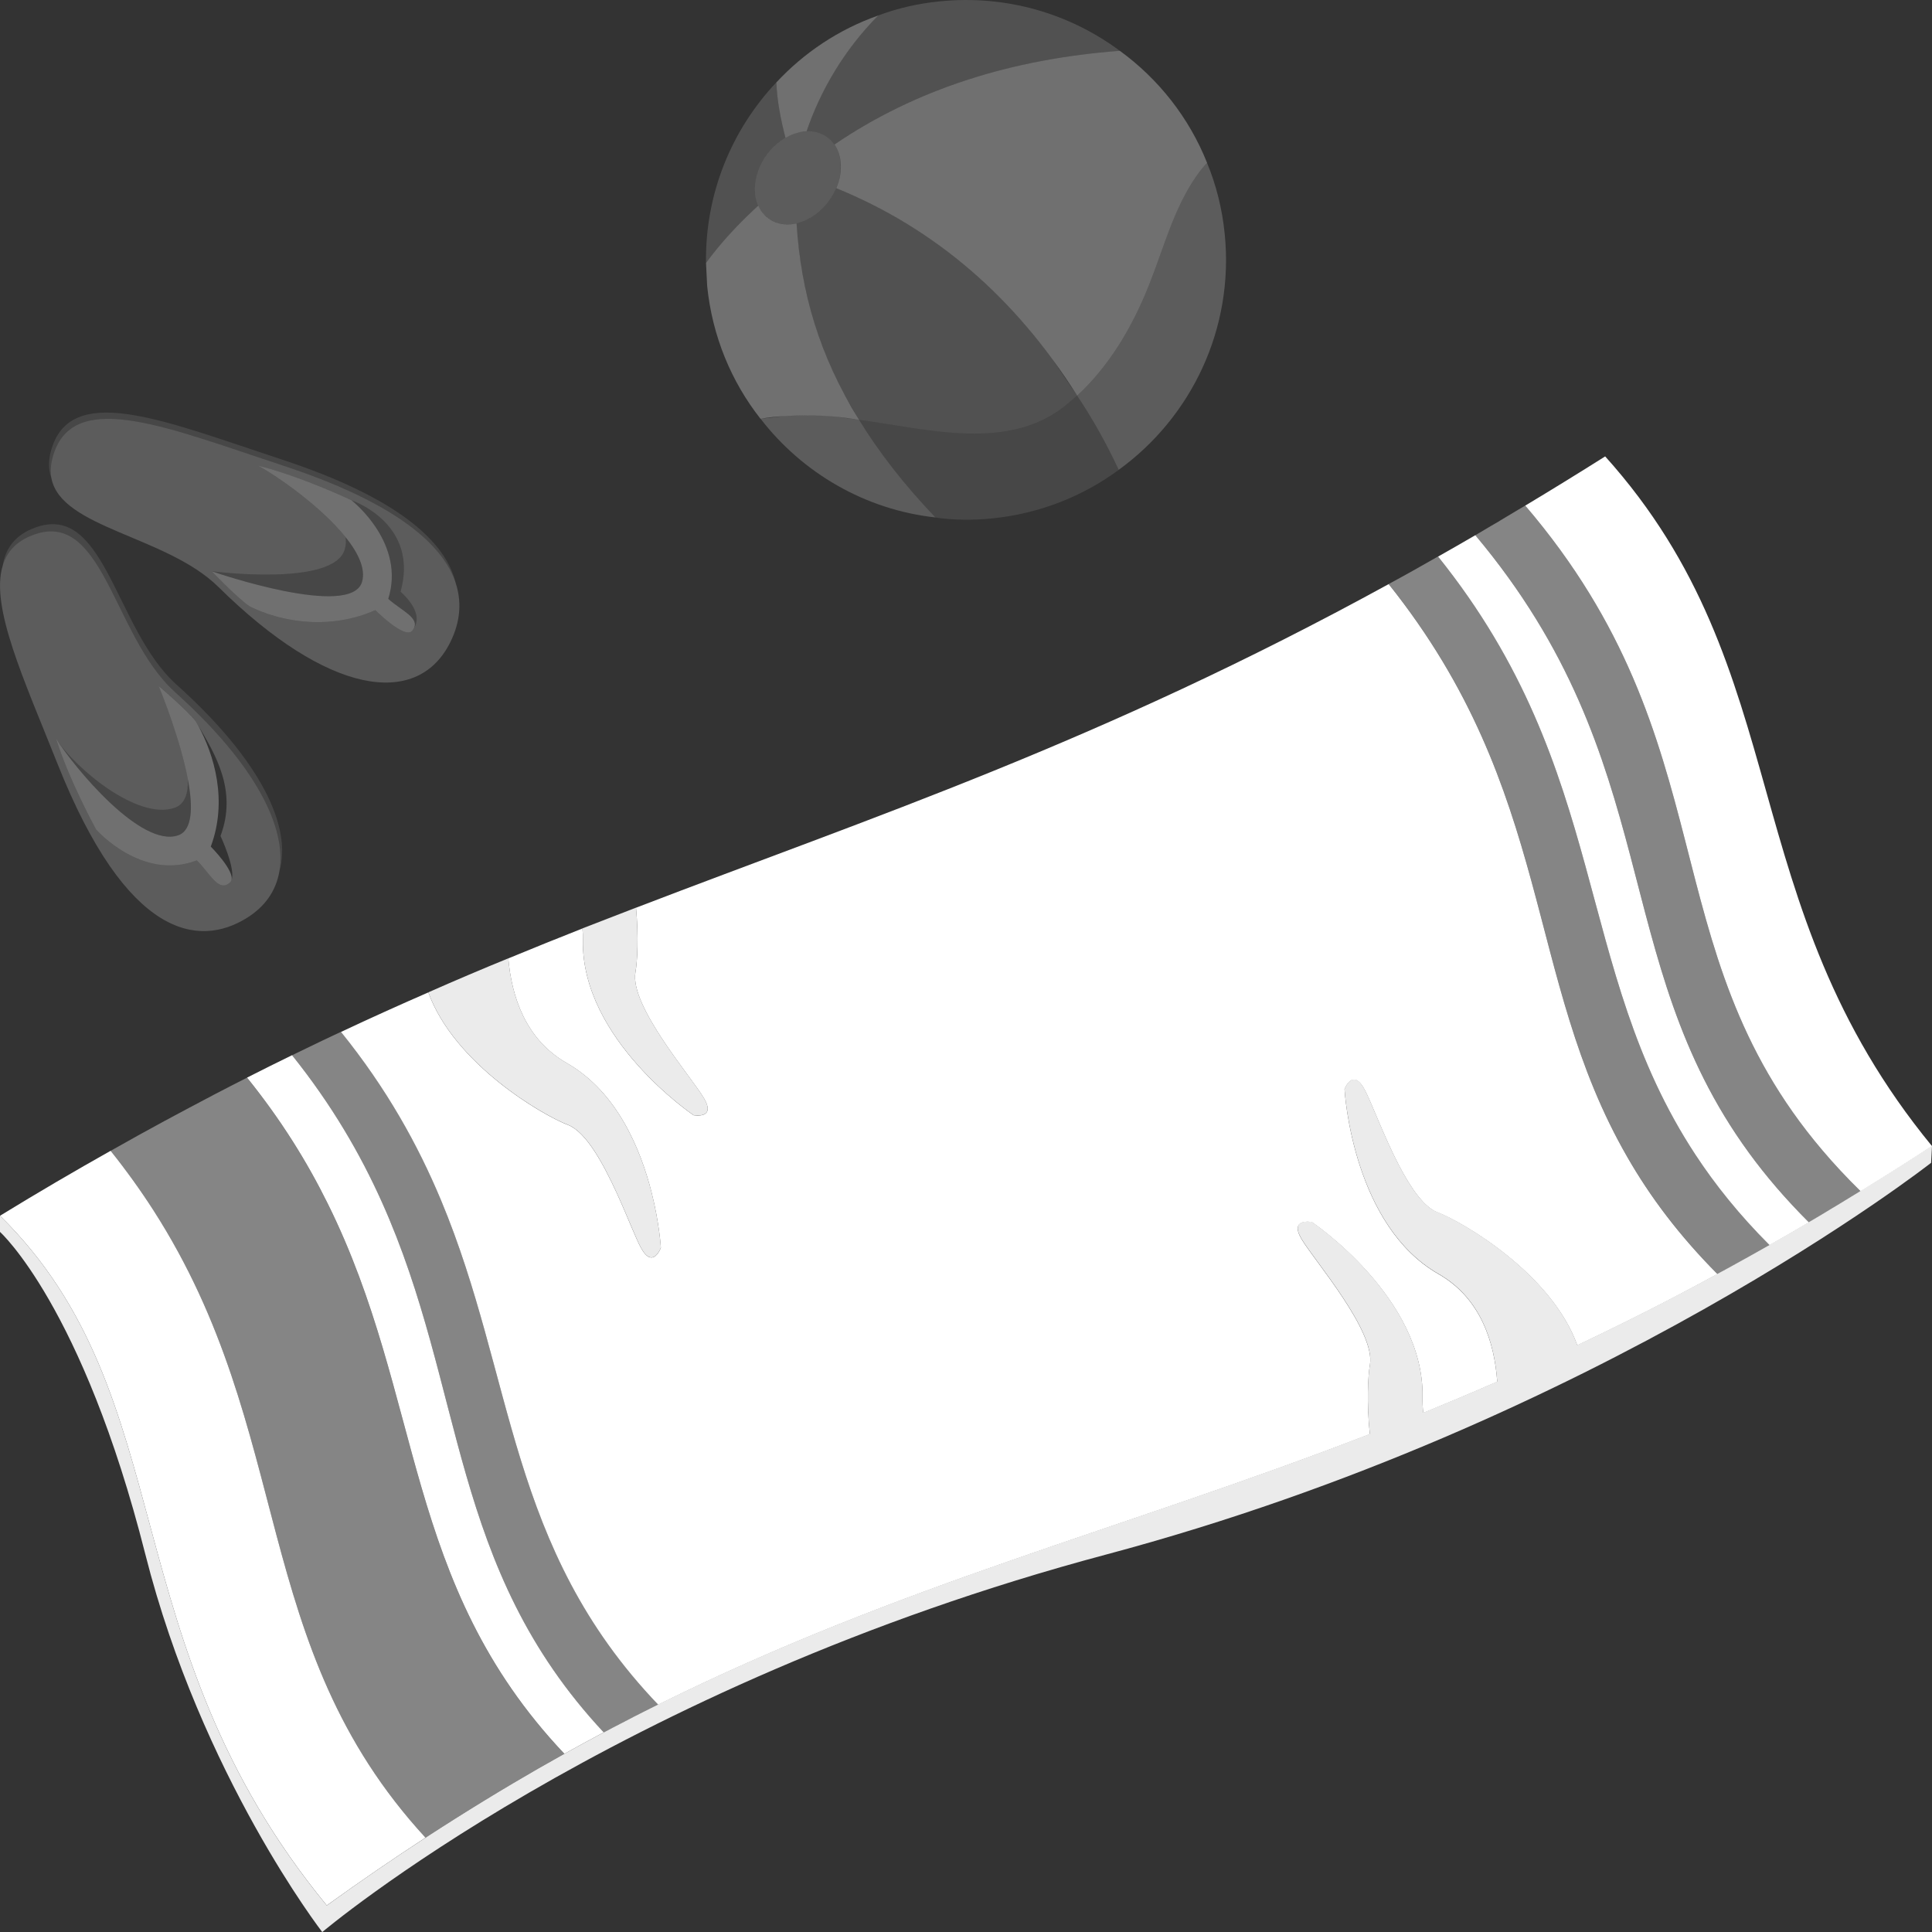
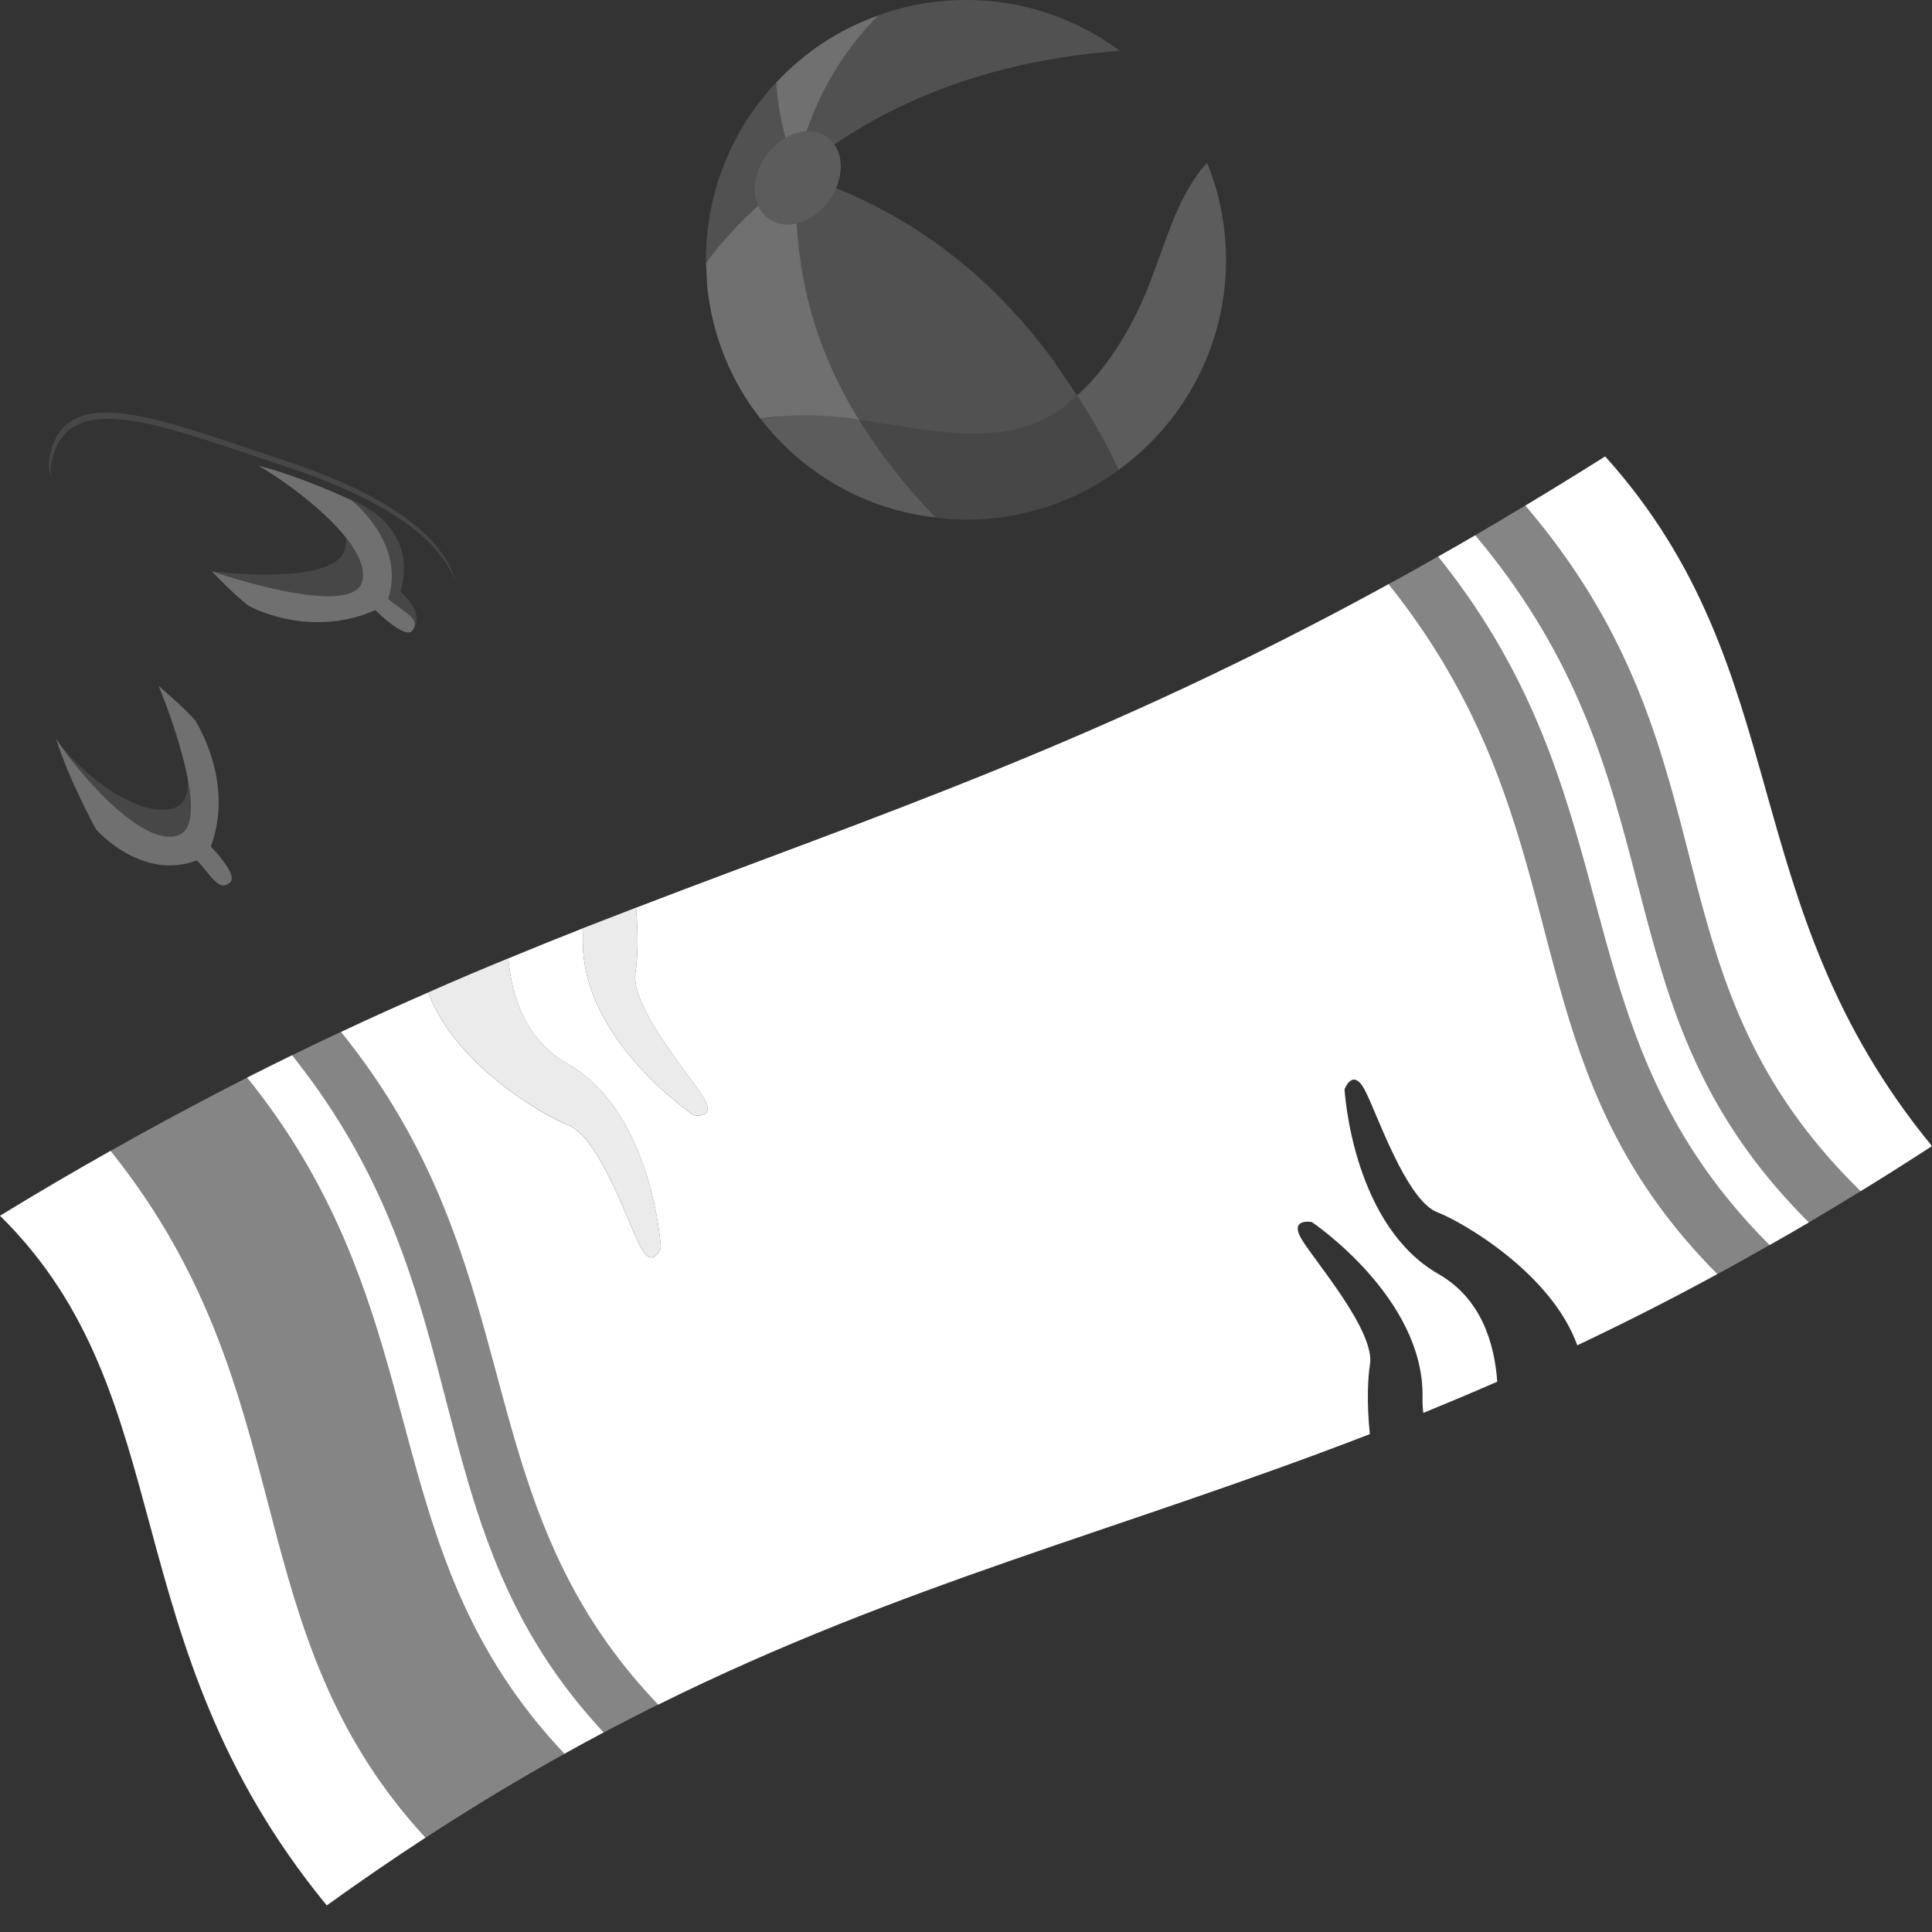
<svg xmlns="http://www.w3.org/2000/svg" viewBox="0 0 300 300">
  <rect x="0" y="0" width="300" height="300" fill="#333333" stroke="none" />
  <g fill="#fff">
    <g fill-rule="evenodd">
      <path d="m 133.37 65.17 c 10.94 1.52 22.96 4.85 31.86 -2.01 l 2.04 -1.73 c 2.38 3.55 4.53 7.4 6.46 11.52 -5.57 4.11 -12.29 6.8 -19.67 7.55 -3 .3 -5.95 .27 -8.82 -.14 -4.92 -5.16 -8.81 -10.2 -11.87 -15.19 z" opacity=".1" />
      <path d="m 173.72 72.95 c -1.93 -4.13 -4.08 -7.97 -6.46 -11.52 2.54 -2.32 4.71 -5.05 6.55 -7.99 1.85 -2.94 3.37 -6.08 4.63 -9.24 2.26 -5.69 3.85 -11.93 7.42 -16.98 .47 -.66 .99 -1.31 1.57 -1.93 1.42 3.43 2.35 7.12 2.74 11 1.5 14.78 -5.21 28.52 -16.45 36.66 z" opacity=".2" />
      <path d="m 118.09 65.03 l 3.37 -.39 .32 -.04 3.53 -.11 c 2.01 -.03 4.11 .14 6.25 .45 l 1.81 .22 c 3.06 4.99 6.95 10.03 11.87 15.19 -10.91 -1.21 -20.64 -6.9 -27.14 -15.33 z" opacity=".2" />
      <path d="m 117.26 30.07 c -.38 -3.76 2.28 -7.91 5.94 -9.26 2.62 -.97 5.05 -.25 6.36 1.63 .52 .74 .85 1.66 .96 2.72 .38 3.76 -2.28 7.91 -5.94 9.26 -3.66 1.36 -6.94 -.59 -7.32 -4.35 z" opacity=".2" />
      <path d="m 117.74 31.91 c -3.17 2.93 -5.89 5.9 -8.11 8.91 -.15 -10.72 3.97 -20.67 10.93 -28.04 .09 2.76 .65 5.65 1.41 8.61 -3 1.74 -5.04 5.36 -4.7 8.68 .07 .68 .23 1.29 .47 1.84 z" opacity=".15" />
      <path d="m 129.85 29.22 c 13.4 5.46 24.63 14.35 33.67 26.7 l 3.74 5.51 -2.04 1.73 c -8.9 6.86 -20.91 3.53 -31.86 2.01 l -2.16 -3.74 c -4.69 -8.72 -6.93 -17.4 -7.51 -26.74 .29 -.07 .59 -.16 .89 -.27 2.34 -.87 4.28 -2.88 5.26 -5.2 z" opacity=".15" />
      <path d="m 125.23 20.38 c 2.12 -6.24 5.8 -12.63 11.12 -17.97 3.02 -1.13 6.23 -1.87 9.57 -2.2 10.36 -1.05 20.2 1.92 27.96 7.68 -16.77 1.26 -31.65 5.93 -44.32 14.55 -.96 -1.38 -2.53 -2.13 -4.33 -2.05 z" opacity=".15" />
-       <path d="m 187.43 25.29 c -.58 .61 -1.1 1.27 -1.57 1.93 -3.57 5.05 -5.16 11.3 -7.42 16.98 -2.51 6.32 -6.1 12.58 -11.18 17.23 -9.61 -15.25 -22.1 -25.97 -37.41 -32.21 .56 -1.31 .82 -2.71 .68 -4.06 -.11 -1.06 -.45 -1.98 -.96 -2.72 12.66 -8.62 27.55 -13.29 44.32 -14.55 5.98 4.36 10.74 10.35 13.55 17.41 z" opacity=".3" />
      <path d="m 120.56 12.79 c 4.29 -4.61 9.67 -8.22 15.8 -10.38 -5.32 5.35 -9 11.73 -11.12 17.97 -.65 .03 -1.33 .17 -2.03 .43 -.43 .16 -.84 .36 -1.24 .59 -.76 -2.96 -1.32 -5.85 -1.41 -8.61 z" opacity=".3" />
      <path d="m 109.63 40.83 c 2.21 -3.02 4.93 -5.98 8.11 -8.91 .99 2.26 3.31 3.38 5.95 2.77 .67 10.68 3.5 20.49 9.68 30.48 -2.78 -.42 -5.49 -.7 -8.06 -.67 -2.24 .03 -4.79 .09 -7.22 .53 -4.52 -5.75 -7.49 -12.81 -8.28 -20.61 z" opacity=".3" />
    </g>
-     <path d="m 43.37 135.36 c 1.23 -6.91 -3.8 -16.8 -16.24 -27.95 -9.73 -8.74 -11.09 -29.17 -22.59 -24.1 -2.22 .98 -3.52 2.52 -4.12 4.52 .42 -2.56 1.76 -4.48 4.38 -5.64 11.5 -5.06 12.86 15.37 22.59 24.1 13.12 11.77 18.01 22.13 15.98 29.07 z" opacity=".1" />
-     <path d="m 27.13 107.41 c -9.73 -8.74 -11.09 -29.17 -22.59 -24.1 -2.22 .98 -3.52 2.52 -4.12 4.52 -1.95 6.43 3.3 17.67 8.51 30.77 10.78 27.13 21.93 28.57 29.38 23.95 2.81 -1.74 4.53 -4.18 5.06 -7.18 1.23 -6.91 -3.8 -16.8 -16.24 -27.95 z m 8.79 29.31 c -.01 .04 -.03 .08 -.05 .11 -.03 .06 -.08 .12 -.13 .17 -1.78 1.71 -3.16 -1.44 -5.18 -3.4 -8.57 3.28 -15.64 -4.8 -15.64 -4.8 s -4.21 -7.65 -6.22 -14.12 c 2.79 4.45 12.65 12.79 18.43 10.75 1.6 -.57 2.12 -2.27 2.04 -4.43 -1.15 -6.11 -4.04 -13.3 -4.48 -14.37 -.04 -.09 -.06 -.14 -.06 -.14 s 4.27 3.63 5.76 5.49 c .12 .2 .23 .4 .35 .61 2.68 4.54 6.14 10.15 3.5 17.22 0 0 2.46 5.25 1.68 6.91 z" opacity=".2" />
    <path d="m 27.68 129.7 c -5.79 2.04 -16.19 -10.57 -18.98 -15.02 2.79 4.45 12.65 12.79 18.43 10.75 1.6 -.57 2.12 -2.27 2.04 -4.43 .8 4.21 .76 7.89 -1.49 8.69 z" opacity=".1" />
    <path d="m 35.92 136.72 c -.01 .04 -.03 .08 -.05 .11 -.03 .06 -.08 .12 -.13 .17 -1.78 1.71 -3.16 -1.44 -5.18 -3.4 -8.57 3.28 -15.64 -4.8 -15.64 -4.8 s -4.21 -7.65 -6.22 -14.12 c 2.79 4.45 13.19 17.06 18.98 15.02 2.25 -.8 2.29 -4.49 1.49 -8.69 -1.15 -6.11 -4.04 -13.3 -4.48 -14.37 -.04 -.09 -.06 -.14 -.06 -.14 s 4.27 3.63 5.76 5.49 c .12 .2 .23 .4 .35 .61 2.56 4.68 4.63 11.78 1.99 18.86 0 0 3.76 3.77 3.19 5.27 z" opacity=".3" />
    <path d="m 70.74 90.45 c -2.01 -5.94 -9.33 -12.41 -26.75 -18.14 -17.57 -5.78 -31.96 -11.83 -35.51 -2.25 -.59 1.59 -.72 2.97 -.5 4.18 -.54 -1.44 -.52 -3.12 .23 -5.15 3.55 -9.58 17.94 -3.53 35.51 2.25 18.37 6.04 25.5 12.91 27.02 19.11 z" opacity=".1" />
    <path d="m 56.22 90.34 c -1.67 5.81 -22.75 -1.43 -23.35 -1.63 l -.01 -.01 s 18.99 2.49 20.68 -3.4 c .18 -.64 .22 -1.27 .13 -1.88 1.96 2.45 3.13 4.9 2.55 6.92 z" opacity=".1" />
    <path d="m 64.19 97.69 c 1.1 -1.73 -1.92 -2.9 -3.9 -4.7 2.69 -8.51 -5.28 -14.97 -5.71 -15.31 .55 .19 10.5 3.82 7.62 14.2 1.98 1.8 3.27 3.98 1.99 5.81 z" opacity=".1" />
    <path d="m 64.19 97.69 c -.05 .09 -.11 .17 -.19 .26 -.04 .05 -.09 .09 -.14 .13 -.07 .05 -.15 .08 -.23 .1 -1.54 .38 -5.35 -3.44 -5.35 -3.44 -6.68 2.97 -13.68 1.99 -18.5 -.11 -.38 -.16 -.75 -.34 -1.1 -.52 -1.88 -1.33 -5.58 -5.16 -5.81 -5.4 .6 .2 21.68 7.43 23.35 1.63 .58 -2.02 -.59 -4.47 -2.55 -6.92 -3.79 -4.73 -10.55 -9.45 -13.59 -11.11 6.57 1.62 14.48 5.36 14.48 5.36 s .01 0 .02 .01 c .43 .34 8.4 6.8 5.71 15.31 1.98 1.8 5 2.97 3.9 4.7 z" opacity=".3" />
-     <path d="m 70.75 90.5 c -.01 -.02 -.01 -.03 -.01 -.05 -2.01 -5.94 -9.33 -12.41 -26.75 -18.14 -17.57 -5.78 -31.96 -11.83 -35.51 -2.25 -.59 1.59 -.72 2.97 -.5 4.18 1.47 7.78 17.88 8.96 25.93 16.9 17.07 16.83 30.61 18.63 35.78 9.03 1.54 -2.86 2.22 -6.17 1.06 -9.67 z m -6.56 7.19 c -.05 .09 -.11 .17 -.19 .26 -.04 .05 -.09 .09 -.14 .13 -.07 .05 -.15 .08 -.23 .1 -1.54 .38 -5.35 -3.44 -5.35 -3.44 -6.68 2.97 -13.68 1.99 -18.5 -.11 -.38 -.16 -.75 -.34 -1.1 -.52 -1.88 -1.33 -5.58 -5.16 -5.81 -5.4 l -.01 -.01 s 18.99 2.49 20.68 -3.4 c .18 -.64 .22 -1.27 .13 -1.88 -3.79 -4.73 -10.55 -9.45 -13.59 -11.11 6.57 1.62 14.48 5.36 14.48 5.36 s .01 0 .02 .01 c .55 .19 10.5 3.82 7.62 14.2 1.98 1.8 3.27 3.98 1.99 5.81 z" opacity=".2" />
    <path d="m 66.07 285.35 c 0 .01 -.01 .01 -.01 .01 -5 3.26 -10.11 6.76 -15.32 10.51 -33.66 -40.99 -22.15 -78.95 -50.74 -107.09 .01 0 .01 -.01 .02 -.01 5.87 -3.6 11.6 -6.95 17.15 -10.07 h .01 c 2.47 3.09 4.67 6.16 6.63 9.21 22.21 34.57 14.67 67.46 42.26 97.44 z" />
    <path d="m 93.75 269.01 h -.01 c -2.02 1.06 -4.05 2.18 -6.1 3.32 -25.16 -26.59 -21.74 -55.14 -36.73 -85.4 -3.19 -6.46 -7.22 -12.99 -12.55 -19.6 2.35 -1.2 4.68 -2.35 6.99 -3.48 6.17 7.7 10.57 15.29 13.93 22.77 13.1 29.14 10.38 56.61 34.47 82.39 z" />
    <path d="m 266.69 197.83 c -7.49 4.09 -14.74 7.73 -21.77 11.07 -4.02 -11.22 -17.95 -19.23 -21.71 -20.65 -2.13 -.81 -4.18 -3.85 -5.99 -7.3 -2.37 -4.56 -4.29 -9.86 -5.35 -11.8 -1.85 -3.4 -3.09 0 -3.09 0 s .3 5.57 2.43 12.01 c 2.01 6.09 5.64 12.95 12.17 16.68 6.58 3.77 8.68 10.65 9.11 16.71 -3.89 1.7 -7.7 3.3 -11.48 4.85 -.1 -.78 -.14 -1.59 -.12 -2.43 .28 -15.49 -17.19 -27.21 -17.19 -27.21 s -3.57 -.67 -1.59 2.66 c 1.98 3.34 11.52 14.31 10.61 19.51 -.3 1.75 -.53 5.89 -.01 10.76 -38.6 14.92 -72.56 23.2 -110.51 42.01 -23.47 -24.52 -22.17 -50.7 -33.74 -78.38 -3.58 -8.55 -8.38 -17.25 -15.51 -26.08 4.6 -2.17 9.11 -4.2 13.56 -6.14 4.05 11.18 17.91 19.15 21.67 20.57 2.81 1.07 5.48 5.99 7.62 10.65 1.62 3.55 2.92 6.97 3.72 8.43 1.86 3.41 3.1 0 3.1 0 s -.21 -3.73 -1.45 -8.62 c -1.71 -6.72 -5.37 -15.61 -13.15 -20.05 -6.41 -3.66 -8.57 -10.31 -9.09 -16.26 3.88 -1.6 7.71 -3.15 11.51 -4.65 .06 .58 .08 1.17 .07 1.78 -.28 15.48 17.19 27.22 17.19 27.22 s 3.57 .66 1.59 -2.67 c -1.98 -3.34 -11.52 -14.31 -10.62 -19.52 .3 -1.67 .51 -5.5 .09 -10.03 36.84 -14.16 71.98 -25.64 116.87 -50.25 25.8 32.28 20.93 60.97 37.06 88.97 3.49 6.08 7.99 12.12 14 18.17 z" />
    <path d="m 280.89 189.81 c -2.07 1.22 -4.1 2.39 -6.12 3.53 -4.66 -4.66 -8.41 -9.33 -11.51 -14.05 -19.14 -29.13 -13.08 -59.42 -39.96 -92.87 h .01 c 1.91 -1.07 3.82 -2.18 5.77 -3.31 h .01 c 29.62 35.3 20.44 65.64 42.47 95.88 2.63 3.61 5.7 7.2 9.33 10.82 z" />
    <path d="m 300 177.96 c -3.76 2.45 -7.43 4.77 -11.08 7.01 h -.01 c -2.18 -2.14 -4.16 -4.26 -5.96 -6.39 -26.81 -31.57 -14.55 -63.15 -46.11 -100.07 4.05 -2.43 8.19 -4.98 12.41 -7.64 30.13 33.51 19.49 69.03 50.75 107.1 z" />
    <path d="m 274.77 193.33 c -2.04 1.16 -4.06 2.3 -6.07 3.41 -.67 .37 -1.34 .73 -2.01 1.09 -6.01 -6.05 -10.51 -12.09 -14 -18.17 -16.13 -28 -11.26 -56.7 -37.06 -88.97 1.26 -.68 2.54 -1.38 3.82 -2.1 1.27 -.71 2.55 -1.44 3.85 -2.18 26.88 33.44 20.82 63.74 39.96 92.87 3.1 4.72 6.85 9.39 11.51 14.05 z" opacity=".4" />
    <path d="m 288.91 184.96 v .01 c -1.34 .82 -2.66 1.63 -3.98 2.43 -.13 .07 -.25 .15 -.38 .22 -1.1 .66 -2.19 1.31 -3.27 1.96 -.13 .08 -.26 .15 -.39 .23 -3.63 -3.62 -6.7 -7.21 -9.33 -10.82 -22.03 -30.24 -12.85 -60.57 -42.47 -95.88 .45 -.26 .9 -.53 1.35 -.8 .33 -.2 .67 -.4 1.01 -.6 .46 -.26 .92 -.53 1.38 -.8 .02 -.02 .05 -.04 .08 -.06 .04 -.02 .09 -.05 .13 -.08 1.26 -.74 2.52 -1.5 3.8 -2.27 31.56 36.92 19.3 68.51 46.11 100.07 1.8 2.13 3.78 4.25 5.96 6.39 z" opacity=".4" />
    <path d="m 102.2 264.68 c -.7 .34 -1.4 .69 -2.1 1.05 -1.16 .58 -2.33 1.18 -3.5 1.8 -.95 .48 -1.9 .98 -2.85 1.49 -24.09 -25.78 -21.37 -53.25 -34.47 -82.39 -3.36 -7.48 -7.76 -15.07 -13.93 -22.77 .77 -.38 1.55 -.76 2.31 -1.12 .77 -.38 1.54 -.74 2.3 -1.11 .5 -.25 1 -.48 1.5 -.71 .5 -.24 1 -.47 1.49 -.7 7.13 8.83 11.93 17.53 15.51 26.08 11.57 27.68 10.27 53.86 33.74 78.38 z" opacity=".4" />
    <path d="m 87.64 272.33 c -2.63 1.46 -5.28 2.98 -7.96 4.57 -1.45 .86 -2.9 1.73 -4.37 2.63 -3.04 1.86 -6.12 3.8 -9.24 5.83 -27.59 -29.99 -20.05 -62.87 -42.26 -97.44 -1.96 -3.06 -4.16 -6.13 -6.63 -9.21 .06 -.03 .12 -.07 .18 -.11 2.75 -1.56 5.46 -3.06 8.14 -4.51 1.29 -.7 2.58 -1.39 3.85 -2.06 1.29 -.69 2.57 -1.37 3.84 -2.03 1.74 -.91 3.46 -1.79 5.17 -2.66 5.33 6.61 9.36 13.14 12.55 19.6 14.99 30.27 11.57 58.81 36.73 85.4 z" opacity=".4" />
-     <path d="m 300 177.96 l -.14 2.6 s -51.47 40.39 -128.11 60.83 c -76.63 20.43 -121.71 58.62 -121.71 58.62 s -18.76 -24.25 -27.48 -58.69 c -9.76 -38.55 -22.56 -50.03 -22.56 -50.03 v -2.51 c 28.59 28.14 17.08 66.1 50.74 107.1 5.21 -3.76 10.32 -7.26 15.32 -10.51 0 0 .01 0 .01 -.01 3.12 -2.03 6.2 -3.97 9.24 -5.83 1.47 -.9 2.92 -1.77 4.37 -2.63 2.68 -1.59 5.33 -3.11 7.96 -4.57 2.05 -1.14 4.08 -2.26 6.1 -3.32 h .01 c .95 -.51 1.9 -1.01 2.85 -1.49 1.17 -.62 2.34 -1.22 3.5 -1.8 .7 -.36 1.4 -.71 2.1 -1.05 37.95 -18.81 71.91 -27.09 110.51 -42.01 -.52 -4.88 -.29 -9.01 .01 -10.76 .91 -5.2 -8.63 -16.17 -10.61 -19.51 -1.98 -3.33 1.59 -2.66 1.59 -2.66 s 17.47 11.72 17.19 27.21 c -.02 .84 .02 1.65 .12 2.43 3.78 -1.55 7.59 -3.15 11.48 -4.85 -.43 -6.06 -2.53 -12.94 -9.11 -16.71 -6.53 -3.73 -10.16 -10.59 -12.17 -16.68 -2.13 -6.45 -2.43 -12.01 -2.43 -12.01 s 1.24 -3.4 3.09 0 c 1.06 1.94 2.98 7.24 5.35 11.8 1.81 3.46 3.86 6.5 5.99 7.3 3.76 1.43 17.69 9.43 21.71 20.65 7.03 -3.34 14.28 -6.99 21.77 -11.07 .67 -.36 1.34 -.72 2.01 -1.09 2.01 -1.1 4.03 -2.24 6.08 -3.4 l -.01 -.01 c 2.02 -1.14 4.05 -2.31 6.12 -3.53 .13 -.08 .26 -.15 .39 -.23 1.08 -.64 2.17 -1.28 3.27 -1.96 .13 -.07 .25 -.15 .38 -.22 1.32 -.8 2.64 -1.61 3.98 -2.43 l .01 -.01 c 3.65 -2.24 7.32 -4.56 11.08 -7.01 z" opacity=".9" />
    <path d="m 102.62 193.74 s -1.24 3.41 -3.1 0 c -.8 -1.47 -2.1 -4.89 -3.72 -8.43 -2.14 -4.67 -4.81 -9.58 -7.62 -10.65 -3.76 -1.43 -17.62 -9.39 -21.67 -20.57 4.19 -1.85 8.33 -3.61 12.42 -5.28 .52 5.95 2.68 12.6 9.09 16.26 7.78 4.45 11.44 13.34 13.15 20.05 1.24 4.9 1.45 8.62 1.45 8.62 z" opacity=".9" />
    <path d="m 107.7 173.16 s -17.47 -11.74 -17.19 -27.22 c .01 -.61 -.01 -1.2 -.07 -1.78 2.79 -1.09 5.56 -2.16 8.32 -3.22 .42 4.54 .21 8.36 -.09 10.03 -.9 5.21 8.64 16.18 10.62 19.52 1.98 3.33 -1.59 2.67 -1.59 2.67 z" opacity=".9" />
  </g>
</svg>